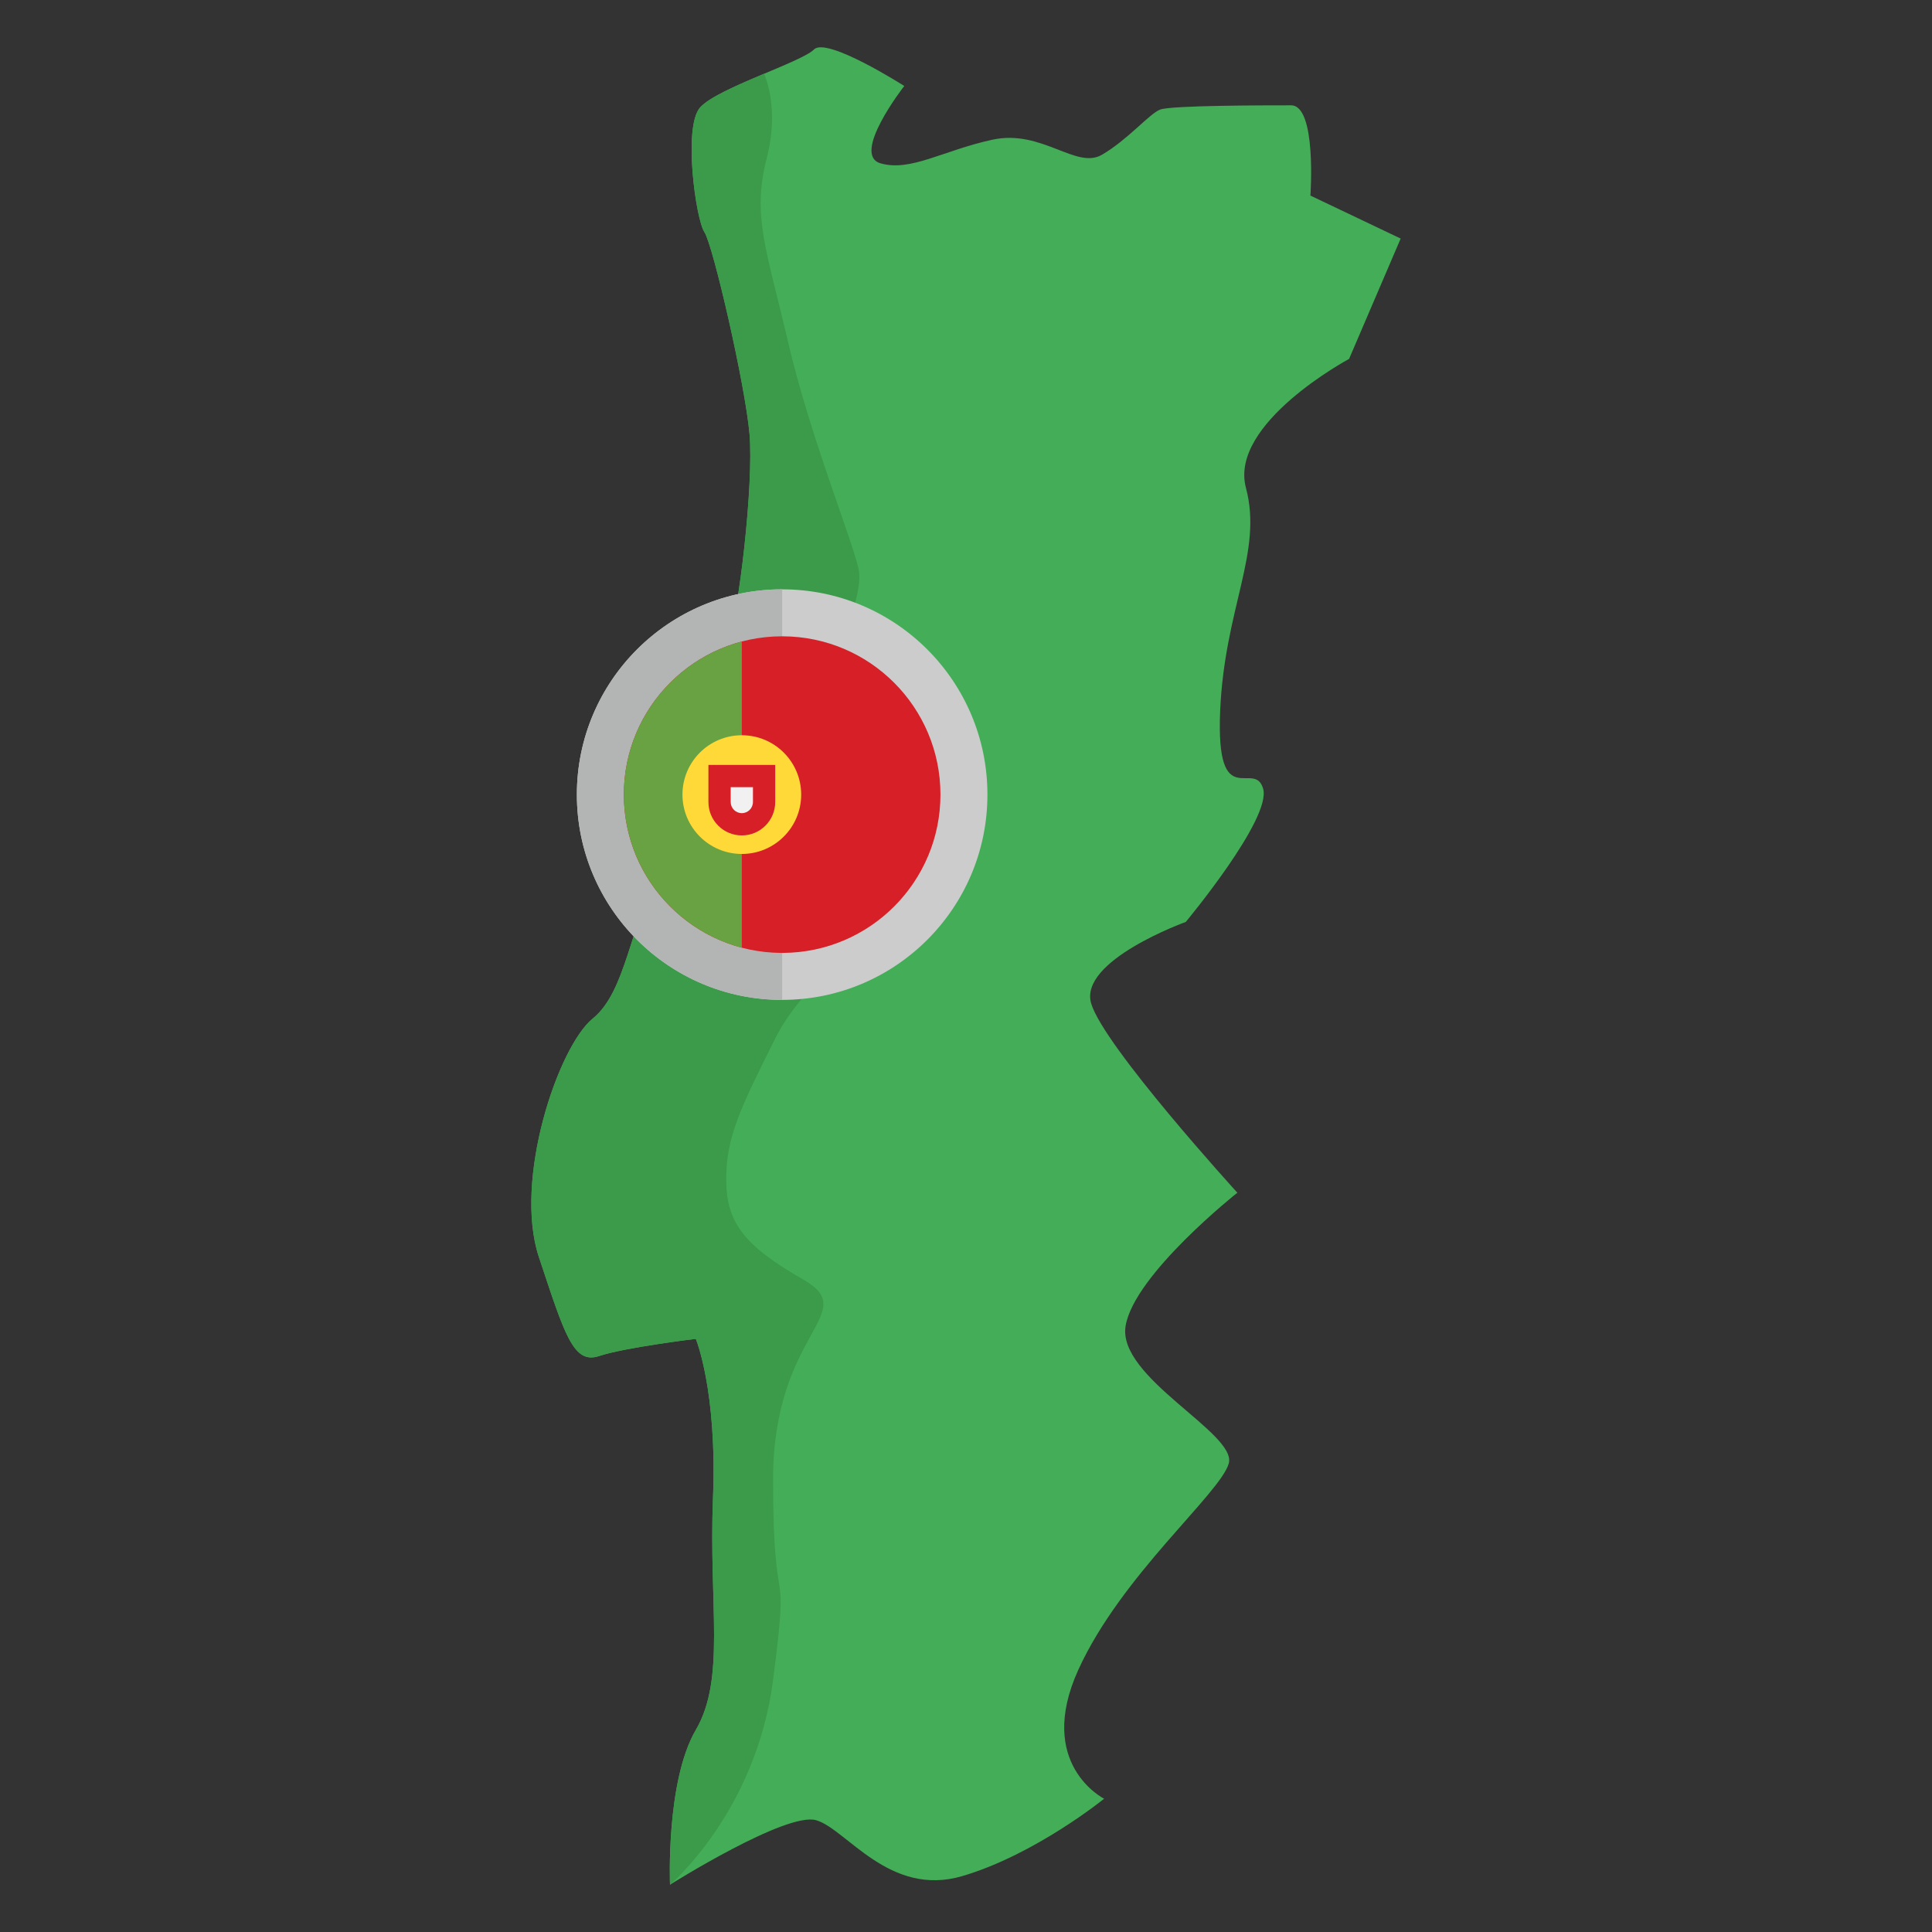
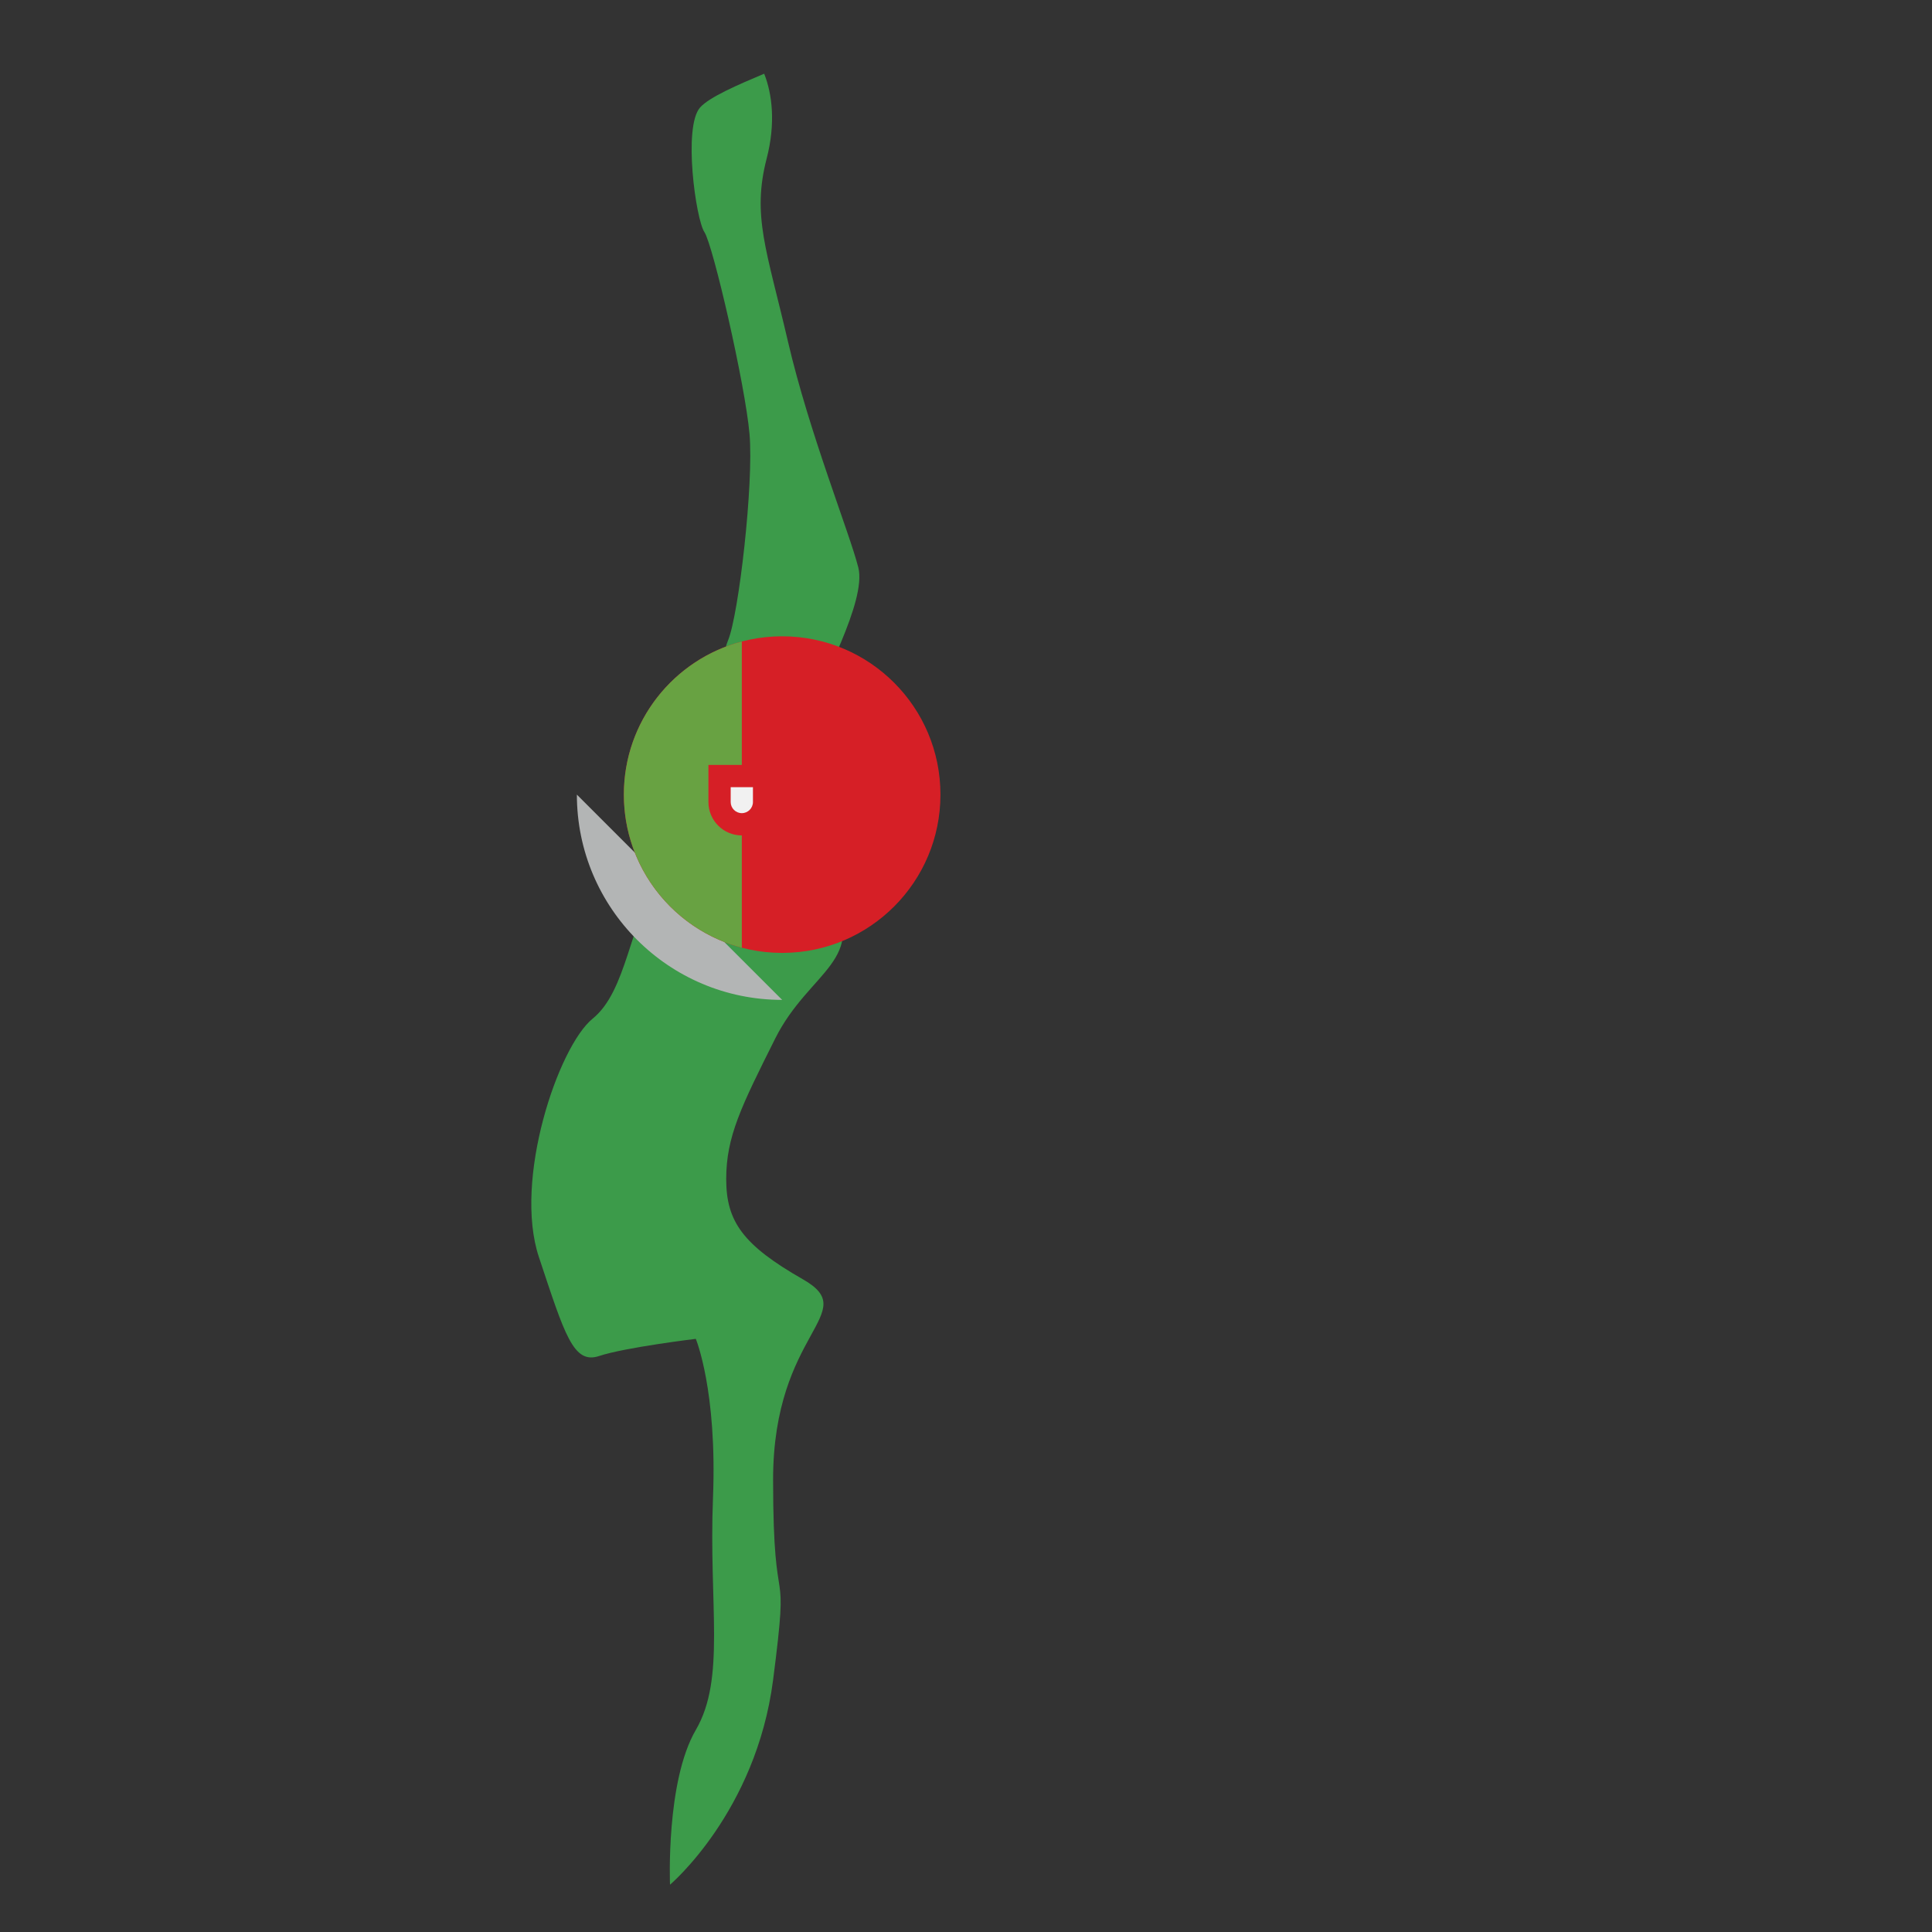
<svg xmlns="http://www.w3.org/2000/svg" enable-background="new 0 0 283.465 283.465" height="512" viewBox="0 0 283.465 283.465" width="512">
  <rect x="0" y="0" width="283.465" height="283.465" fill="#333333" stroke="none" />
  <g id="Layer_1_28_">
    <g clip-rule="evenodd" fill-rule="evenodd">
-       <path d="m102.089 196.437s3.152 7.567 2.522 23.332c-.63 15.766 1.893 26.486-2.522 34.053-4.414 7.567-3.784 22.702-3.784 22.702s17.026-10.72 21.44-9.459c4.415 1.261 10.72 11.351 21.44 8.198s20.811-11.351 20.811-11.351-10.09-5.044-3.784-18.918c6.306-13.873 20.81-25.854 22.071-30.269 1.261-4.414-16.396-12.613-15.135-20.18s16.396-19.548 16.396-19.548-19.548-21.441-21.44-27.747 13.872-11.981 13.872-11.981 12.613-15.135 11.352-19.549-6.937 3.783-6.307-11.351c.631-15.134 6.307-23.332 3.784-32.791s15.134-18.918 15.134-18.918l7.569-17.657-13.243-6.306s.947-13.243-2.837-13.243-17.657 0-19.234.631-4.729 4.414-8.513 6.621-8.829-3.784-16.08-2.207c-7.252 1.577-11.981 4.73-16.395 3.469-4.415-1.261 3.468-11.351 3.468-11.351s-11.351-7.252-13.243-5.361c-1.891 1.892-14.188 5.676-16.711 8.514s-.631 16.395.631 18.287c1.261 1.892 5.99 22.387 6.621 29.639s-1.577 26.485-3.153 30.269-5.045 25.856-9.774 33.738-5.045 17.657-10.09 21.756c-5.044 4.099-11.666 23.645-7.883 34.997 3.783 11.351 5.044 15.765 8.828 14.504 3.785-1.263 14.189-2.523 14.189-2.523z" fill="#43ae57" />
      <path d="m102.089 196.437s3.152 7.567 2.521 23.332c-.63 15.766 1.893 26.486-2.521 34.053-4.415 7.566-3.784 22.702-3.784 22.702s12.622-10.658 15.124-30.042c2.501-19.384 0-7.504 0-29.39s13.132-24.387 4.377-29.389c-8.755-5.003-11.256-8.442-11.256-14.695s2.189-10.632 7.191-20.636c5.003-10.005 14.07-11.568 7.816-21.573s-3.752-21.886-2.501-26.263 8.129-16.258 6.878-21.261-7.192-19.699-10.318-33.143-5.315-18.448-3.126-26.889c1.334-5.144.81-9.474-.369-12.428-3.868 1.631-8.045 3.428-9.401 4.953-2.522 2.838-.63 16.395.632 18.288 1.261 1.892 5.99 22.387 6.62 29.639s-1.577 26.485-3.153 30.268c-1.576 3.784-5.045 25.856-9.774 33.739-4.73 7.882-5.045 17.657-10.09 21.755-5.044 4.099-11.667 23.646-7.883 34.997 3.783 11.351 5.044 15.765 8.828 14.503 3.785-1.26 14.189-2.52 14.189-2.52z" fill="#3c9b4a" />
      <g>
-         <path d="m114.758 86.468c16.633 0 30.118 13.484 30.118 30.118 0 16.633-13.484 30.118-30.118 30.118s-30.118-13.485-30.118-30.118c0-16.634 13.484-30.118 30.118-30.118z" fill="#cdcccd" />
-         <path d="m114.758 146.704c-16.634 0-30.118-13.484-30.118-30.118s13.484-30.118 30.118-30.118z" fill="#b3b5b5" />
+         <path d="m114.758 146.704c-16.634 0-30.118-13.484-30.118-30.118z" fill="#b3b5b5" />
      </g>
      <g>
        <path d="m114.624 139.81h.267c12.766-.072 23.093-10.441 23.093-23.225 0-12.805-10.364-23.189-23.16-23.225h-.133c-12.796.036-23.159 10.419-23.159 23.225 0 12.784 10.325 23.153 23.092 23.225z" fill="#d61f26" />
        <path d="m108.841 94.121v23.221 21.708c-9.962-2.616-17.309-11.682-17.309-22.465s7.347-19.848 17.309-22.464z" fill="#68a242" />
-         <path d="m117.551 116.585c0-4.81-3.899-8.71-8.71-8.71-4.81 0-8.71 3.9-8.71 8.71s3.9 8.709 8.71 8.709c4.81.001 8.71-3.898 8.71-8.709z" fill="#ffd938" />
        <path d="m103.941 112.231v5.444c0 2.705 2.193 4.899 4.899 4.899s4.9-2.193 4.9-4.899l-.001-5.444z" fill="#d61f26" />
        <path d="m108.84 119.307c-.901 0-1.633-.732-1.633-1.632v-2.178h3.266v2.178c0 .899-.733 1.632-1.633 1.632z" fill="#f1f1f1" />
      </g>
    </g>
  </g>
</svg>